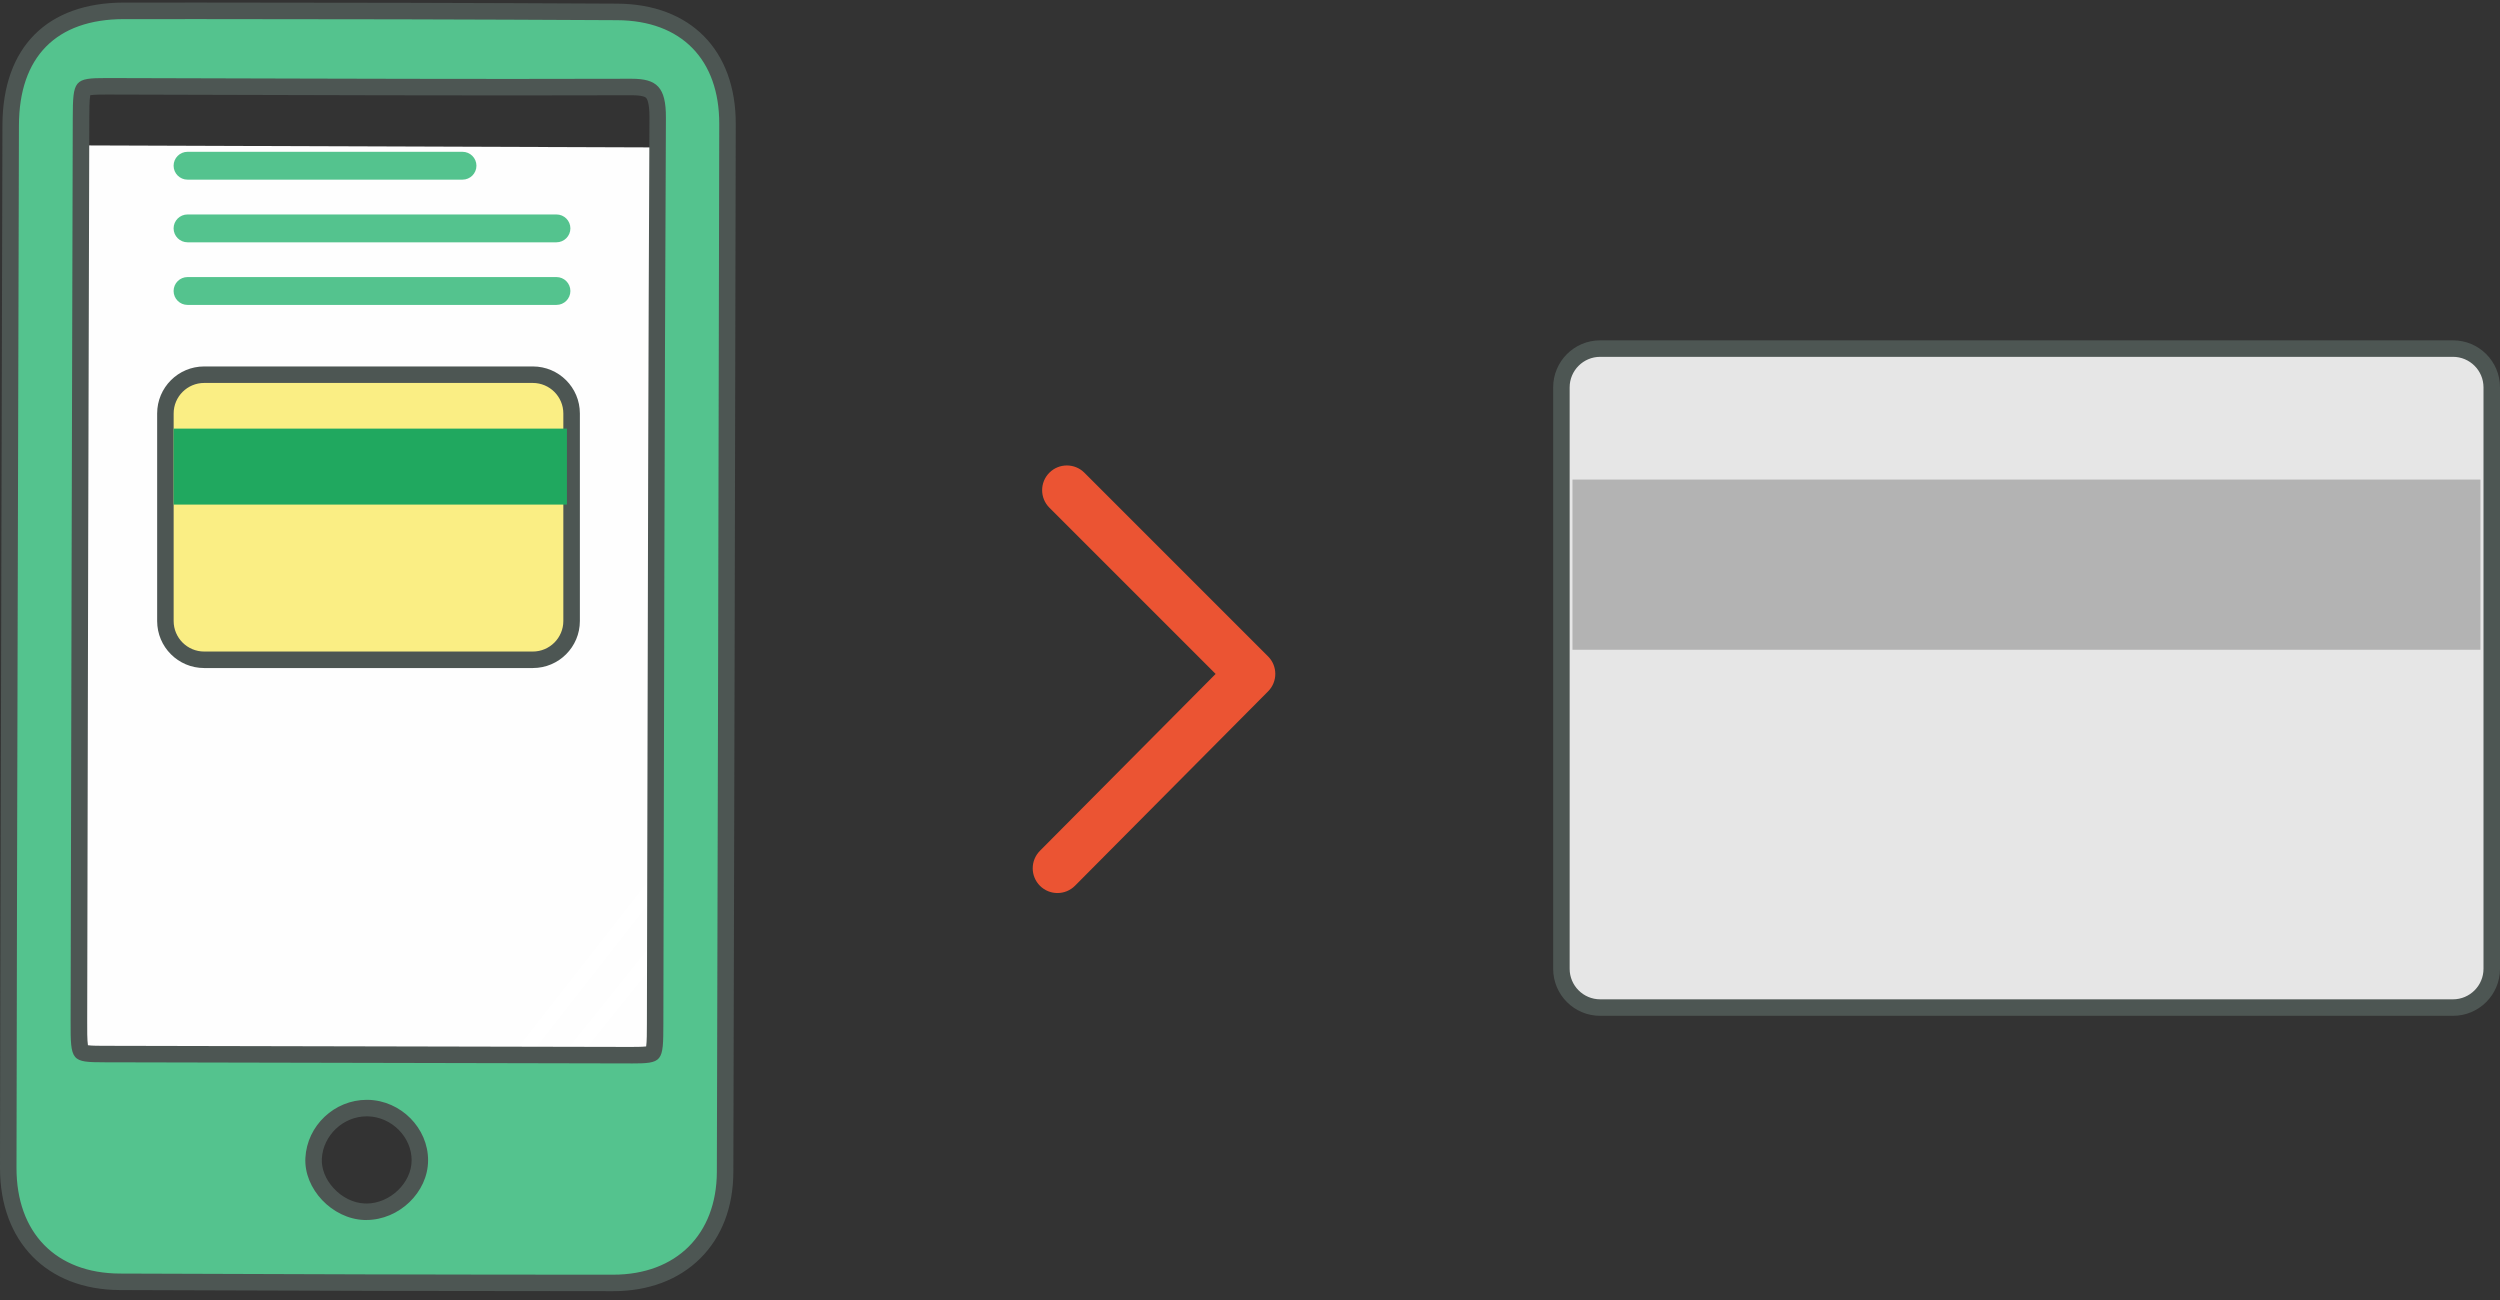
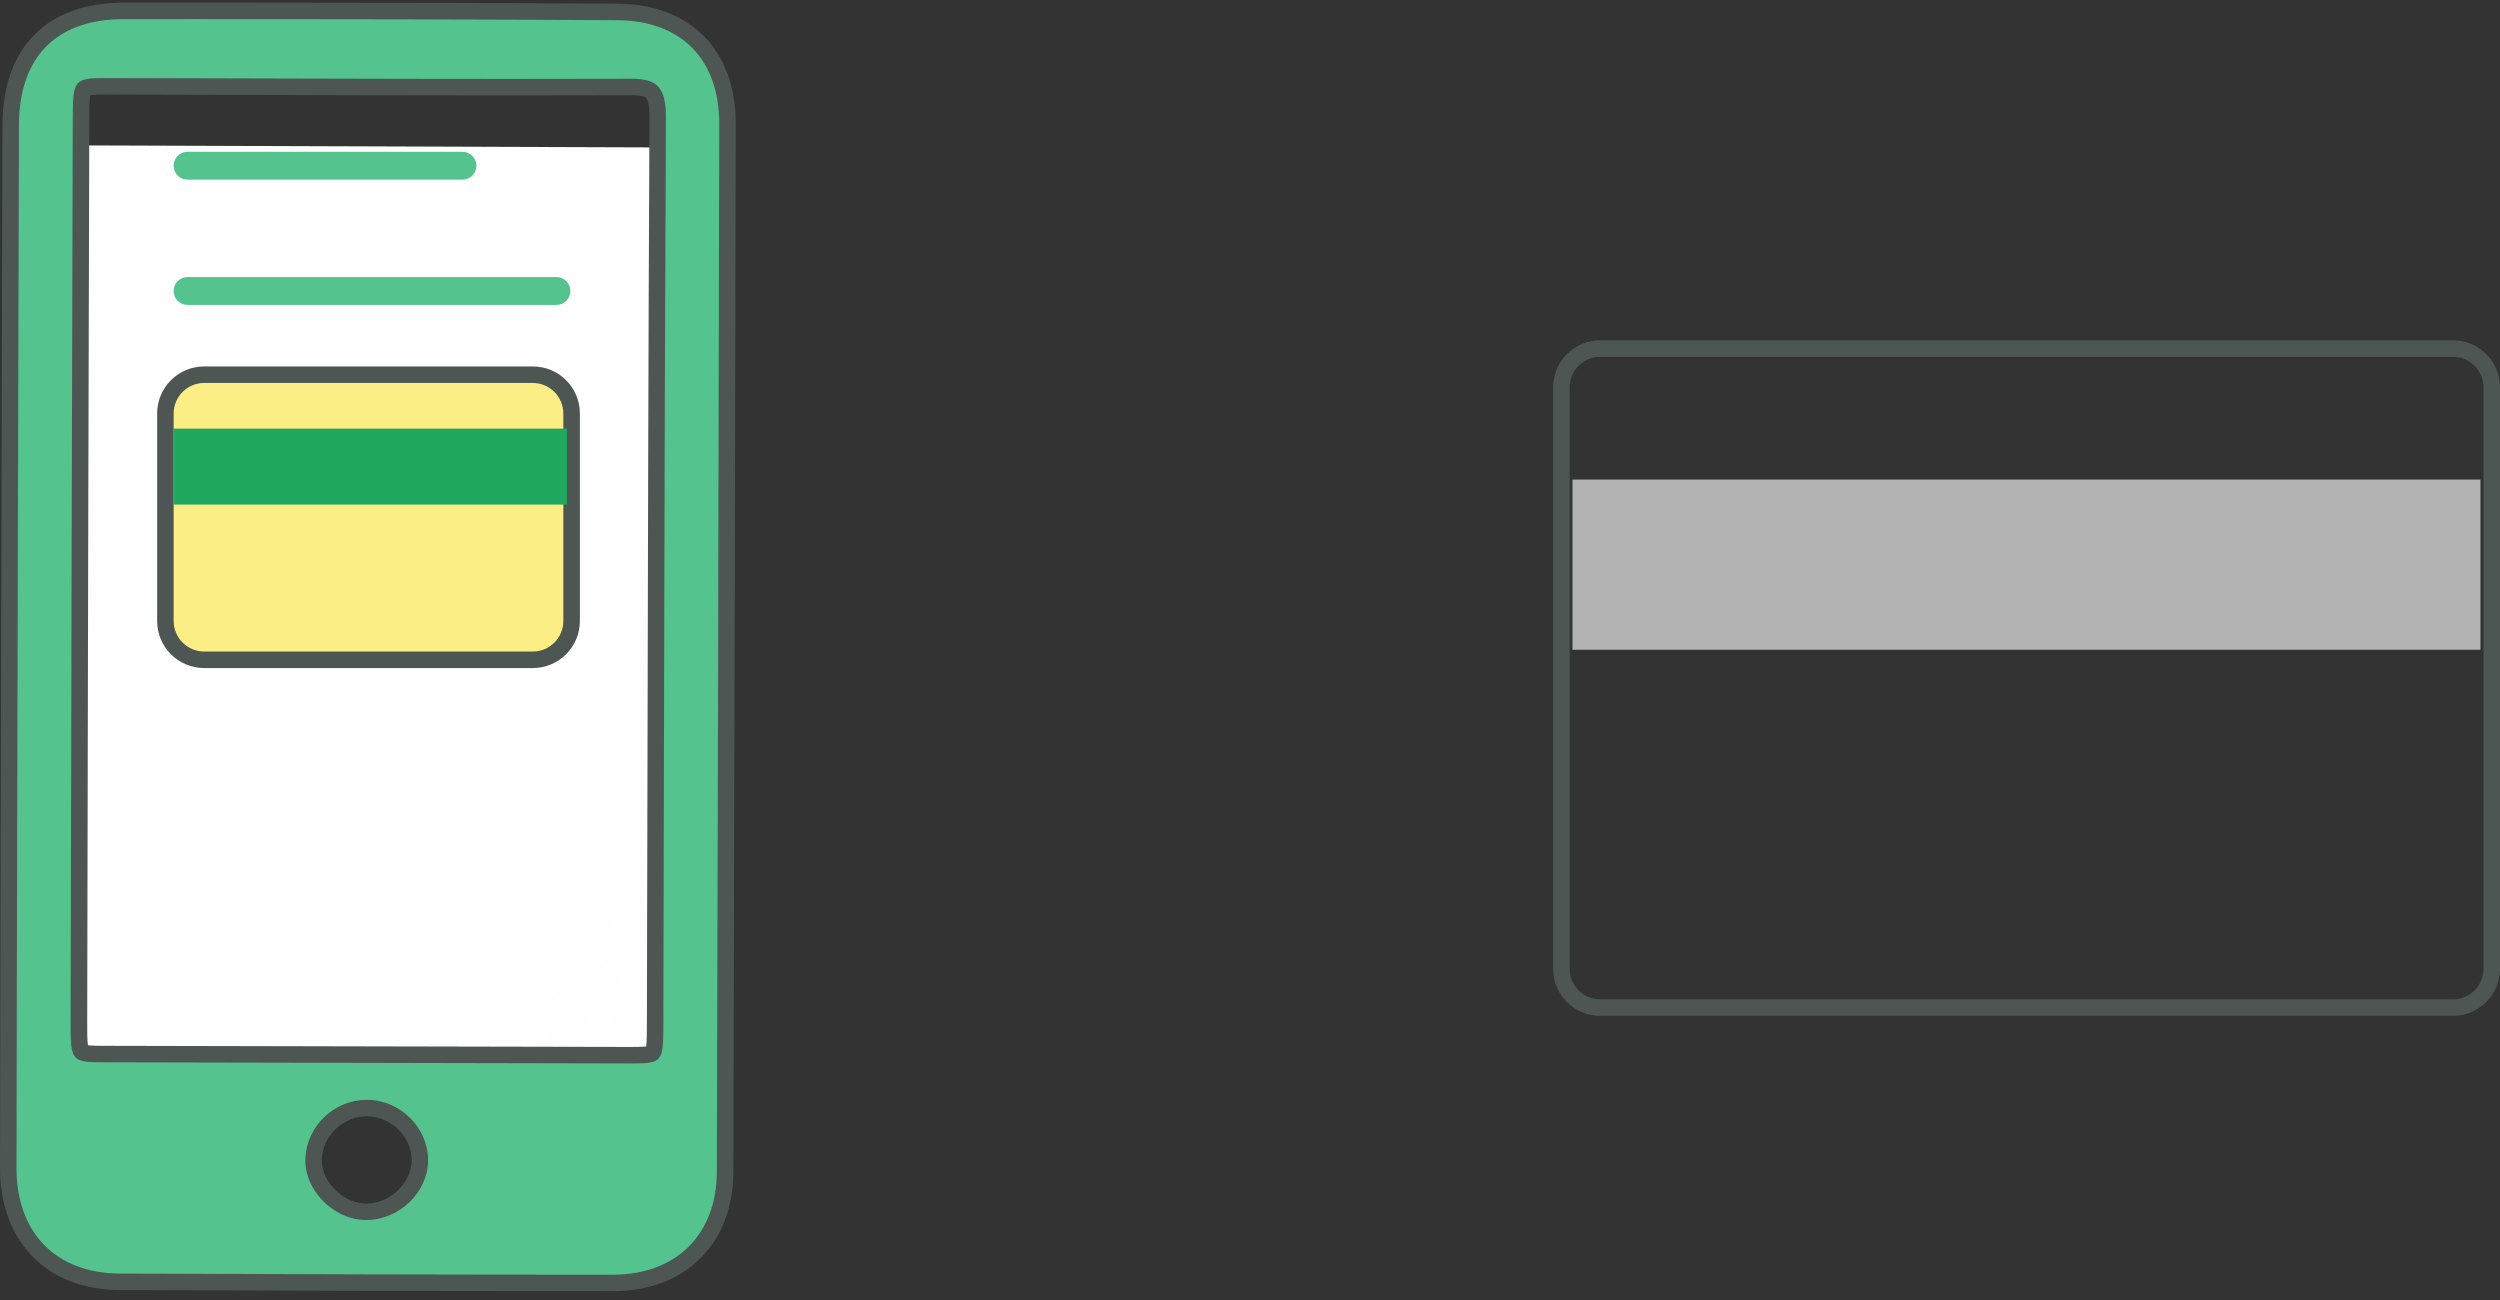
<svg xmlns="http://www.w3.org/2000/svg" width="200" height="104" viewBox="0 0 200 104" fill="none">
  <rect x="0" y="0" width="200" height="104" fill="#333333" stroke="none" />
  <g clip-path="url(#clip0_187_4712)">
    <path d="M54.93 87.374L4.042 87.195L4.778 11.626L55.666 11.804L54.93 87.374Z" fill="#FEFEFE" />
    <path d="M53.199 68.778L40.24 85.347L41.131 86.044L54.09 69.475L53.199 68.778Z" fill="white" />
    <path d="M53.248 74.16L44.177 85.454L45.059 86.163L54.13 74.869L53.248 74.16Z" fill="white" />
    <path fill-rule="evenodd" clip-rule="evenodd" d="M49.046 102.634C37.296 102.634 24.761 102.605 9.595 102.545C4.078 102.526 0.653 99.028 0.66 93.418C0.676 81.81 0.706 70.202 0.733 58.594L0.762 46.091C0.792 33.503 0.815 23.116 0.855 10.016C0.871 4.208 4.177 0.872 9.922 0.869H14.789C26.595 0.869 38.233 0.896 49.373 0.955C54.827 0.985 58.21 4.416 58.2 9.917C58.147 38.066 58.087 62.864 58.008 93.748C57.995 99.147 54.478 102.634 49.046 102.634ZM29.337 88.644C27.11 88.644 25.203 90.445 25.087 92.659C25.035 93.633 25.437 94.662 26.189 95.484C26.991 96.362 28.07 96.89 29.153 96.933C29.205 96.933 29.258 96.933 29.308 96.933C31.578 96.933 33.581 95.012 33.587 92.825C33.597 90.604 31.69 88.687 29.427 88.641H29.337V88.644ZM8.513 6.904C7.622 6.904 6.873 6.921 6.705 7.122C6.487 7.386 6.484 8.432 6.481 9.445C6.448 22.037 6.424 31.328 6.391 43.923L6.365 56.482C6.345 64.889 6.329 73.297 6.309 81.701C6.309 82.82 6.306 83.876 6.514 84.123C6.679 84.318 7.546 84.321 8.391 84.325C22.335 84.358 36.28 84.387 50.221 84.414H50.449C51.165 84.414 52.052 84.414 52.211 84.219C52.406 83.981 52.406 83.028 52.409 81.922C52.422 76.343 52.432 70.921 52.445 65.589C52.485 46.824 52.521 29.101 52.613 9.412C52.62 8.33 52.471 7.676 52.151 7.356C51.877 7.079 51.376 6.957 50.531 6.957C47.307 6.967 44.113 6.97 40.916 6.97C33.848 6.97 26.665 6.95 19.716 6.931C16.033 6.921 12.351 6.911 8.668 6.901H8.51L8.513 6.904Z" fill="#54C38E" />
    <path d="M14.799 1.526C26.322 1.526 37.847 1.552 49.37 1.615C54.514 1.641 57.55 4.766 57.54 9.914C57.487 38.957 57.424 64.701 57.348 93.745C57.335 98.751 54.102 101.975 49.046 101.975C35.894 101.975 22.748 101.938 9.595 101.885C4.468 101.866 1.31 98.619 1.32 93.422C1.34 78.972 1.379 64.523 1.412 50.074C1.445 35.625 1.472 24.475 1.515 10.023C1.531 4.562 4.481 1.532 9.922 1.529C11.549 1.529 13.172 1.529 14.799 1.529M50.455 85.077C53.029 85.077 53.062 84.958 53.069 81.929C53.128 56.66 53.154 34.691 53.273 9.422C53.286 6.964 52.541 6.3 50.531 6.3C50.521 6.3 50.511 6.3 50.505 6.3C47.317 6.31 44.13 6.314 40.946 6.314C30.189 6.314 19.432 6.267 8.672 6.244C8.619 6.244 8.566 6.244 8.516 6.244C5.92 6.244 5.831 6.396 5.821 9.445C5.788 22.037 5.765 31.332 5.732 43.923C5.705 56.518 5.675 69.11 5.649 81.701C5.642 84.918 5.692 84.978 8.388 84.984C22.332 85.017 36.277 85.047 50.218 85.074C50.297 85.074 50.376 85.074 50.452 85.074M29.308 97.599C31.921 97.599 34.237 95.388 34.247 92.835C34.257 90.248 32.069 88.04 29.44 87.987C29.407 87.987 29.37 87.987 29.337 87.987C26.757 87.987 24.566 90.049 24.431 92.63C24.302 95.105 26.562 97.497 29.126 97.599C29.186 97.599 29.248 97.603 29.308 97.603M14.799 0.206C13.172 0.206 11.549 0.206 9.922 0.206C3.758 0.213 0.214 3.786 0.195 10.016C0.158 22.861 0.132 33.097 0.106 45.362L0.096 50.064L0.076 58.191C0.046 69.737 0.016 81.675 -1.10445e-05 93.418C-0.01 99.341 3.755 103.182 9.592 103.205C24.708 103.265 37.247 103.294 49.046 103.294C51.881 103.294 54.293 102.387 56.019 100.674C57.744 98.962 58.662 96.566 58.668 93.749C58.747 62.929 58.807 38.156 58.86 9.914C58.87 4.01 55.237 0.325 49.376 0.292C38.233 0.232 26.599 0.203 14.799 0.203V0.206ZM7.216 7.617C7.536 7.564 8.203 7.564 8.516 7.564H8.672C12.367 7.571 16.066 7.584 19.762 7.594C26.704 7.614 33.884 7.634 40.946 7.634C44.358 7.634 47.489 7.63 50.511 7.62H50.535C51.389 7.62 51.623 7.766 51.686 7.825C51.752 7.891 51.963 8.198 51.957 9.412C51.864 29.105 51.828 46.834 51.788 65.606C51.779 70.931 51.765 76.346 51.752 81.922C51.752 82.566 51.749 83.341 51.693 83.714C51.376 83.754 50.775 83.754 50.459 83.754H50.224C36.28 83.727 22.339 83.698 8.394 83.665C7.962 83.665 7.348 83.665 7.035 83.618C6.972 83.226 6.972 82.358 6.976 81.701C6.992 73.323 7.012 64.946 7.028 56.564L7.055 43.923C7.084 31.332 7.111 22.04 7.144 9.448C7.144 8.887 7.147 8 7.22 7.617H7.216ZM29.308 96.279C29.265 96.279 29.222 96.279 29.179 96.279C28.272 96.243 27.361 95.794 26.678 95.045C26.044 94.352 25.708 93.498 25.747 92.699C25.846 90.828 27.457 89.307 29.337 89.307H29.413C31.327 89.347 32.937 90.96 32.931 92.831C32.924 94.639 31.198 96.283 29.311 96.283L29.308 96.279Z" fill="#4D5653" />
    <path d="M42.625 29.976H16.333C14.62 29.976 13.232 31.364 13.232 33.078V49.678C13.232 51.391 14.62 52.78 16.333 52.78H42.625C44.338 52.78 45.727 51.391 45.727 49.678V33.078C45.727 31.364 44.338 29.976 42.625 29.976Z" fill="#FAEE84" />
    <path d="M42.625 30.636C43.971 30.636 45.067 31.731 45.067 33.078V49.681C45.067 51.028 43.971 52.123 42.625 52.123H16.333C14.987 52.123 13.892 51.028 13.892 49.681V33.078C13.892 31.731 14.987 30.636 16.333 30.636H42.629M42.625 29.316H16.333C14.258 29.316 12.572 30.999 12.572 33.078V49.681C12.572 51.76 14.255 53.443 16.333 53.443H42.629C44.704 53.443 46.39 51.76 46.39 49.681V33.078C46.39 30.999 44.707 29.316 42.629 29.316H42.625Z" fill="#4D5653" />
    <path d="M45.354 34.289H13.888V40.367H45.354V34.289Z" fill="#20A85F" />
-     <path d="M128.014 27.887H196.238C197.951 27.887 199.34 29.276 199.34 30.989V77.504C199.34 79.217 197.951 80.606 196.238 80.606H128.014C126.302 80.606 124.913 79.217 124.913 77.504V30.989C124.913 29.276 126.302 27.887 128.014 27.887Z" fill="#E6E6E6" />
    <path d="M128.014 28.547H196.238C197.585 28.547 198.68 29.642 198.68 30.989V77.504C198.68 78.85 197.585 79.946 196.238 79.946H128.014C126.668 79.946 125.572 78.85 125.572 77.504V30.989C125.572 29.642 126.668 28.547 128.014 28.547ZM128.014 27.227C125.935 27.227 124.253 28.91 124.253 30.989V77.504C124.253 79.583 125.935 81.266 128.014 81.266H196.238C198.317 81.266 200 79.583 200 77.504V30.989C200 28.91 198.317 27.227 196.238 27.227H128.014Z" fill="#4D5653" />
    <path d="M198.436 38.367H125.797V51.981H198.436V38.367Z" fill="#B3B3B3" />
    <path d="M36.999 12.144H15.004C14.388 12.144 13.888 12.643 13.888 13.258C13.888 13.873 14.388 14.372 15.004 14.372H36.999C37.615 14.372 38.115 13.873 38.115 13.258C38.115 12.643 37.615 12.144 36.999 12.144Z" fill="#54C38E" />
-     <path d="M44.516 17.157H15.004C14.388 17.157 13.888 17.655 13.888 18.27C13.888 18.885 14.388 19.384 15.004 19.384H44.516C45.132 19.384 45.631 18.885 45.631 18.27C45.631 17.655 45.132 17.157 44.516 17.157Z" fill="#54C38E" />
    <path d="M44.516 22.165H15.004C14.388 22.165 13.888 22.664 13.888 23.279C13.888 23.894 14.388 24.393 15.004 24.393H44.516C45.132 24.393 45.631 23.894 45.631 23.279C45.631 22.664 45.132 22.165 44.516 22.165Z" fill="#54C38E" />
-     <path d="M84.597 71.443C84.092 71.443 83.587 71.251 83.201 70.868C82.426 70.096 82.423 68.846 83.192 68.067L97.251 53.915L83.95 40.614C83.178 39.842 83.178 38.588 83.95 37.816C84.722 37.044 85.976 37.044 86.749 37.816L101.445 52.512C102.217 53.285 102.217 54.532 101.449 55.307L85.999 70.859C85.613 71.248 85.105 71.443 84.594 71.443H84.597Z" fill="#EB5433" />
  </g>
  <defs>
    <clipPath id="clip0_187_4712">
      <rect width="200" height="103.089" fill="white" transform="translate(0 0.206)" />
    </clipPath>
  </defs>
</svg>